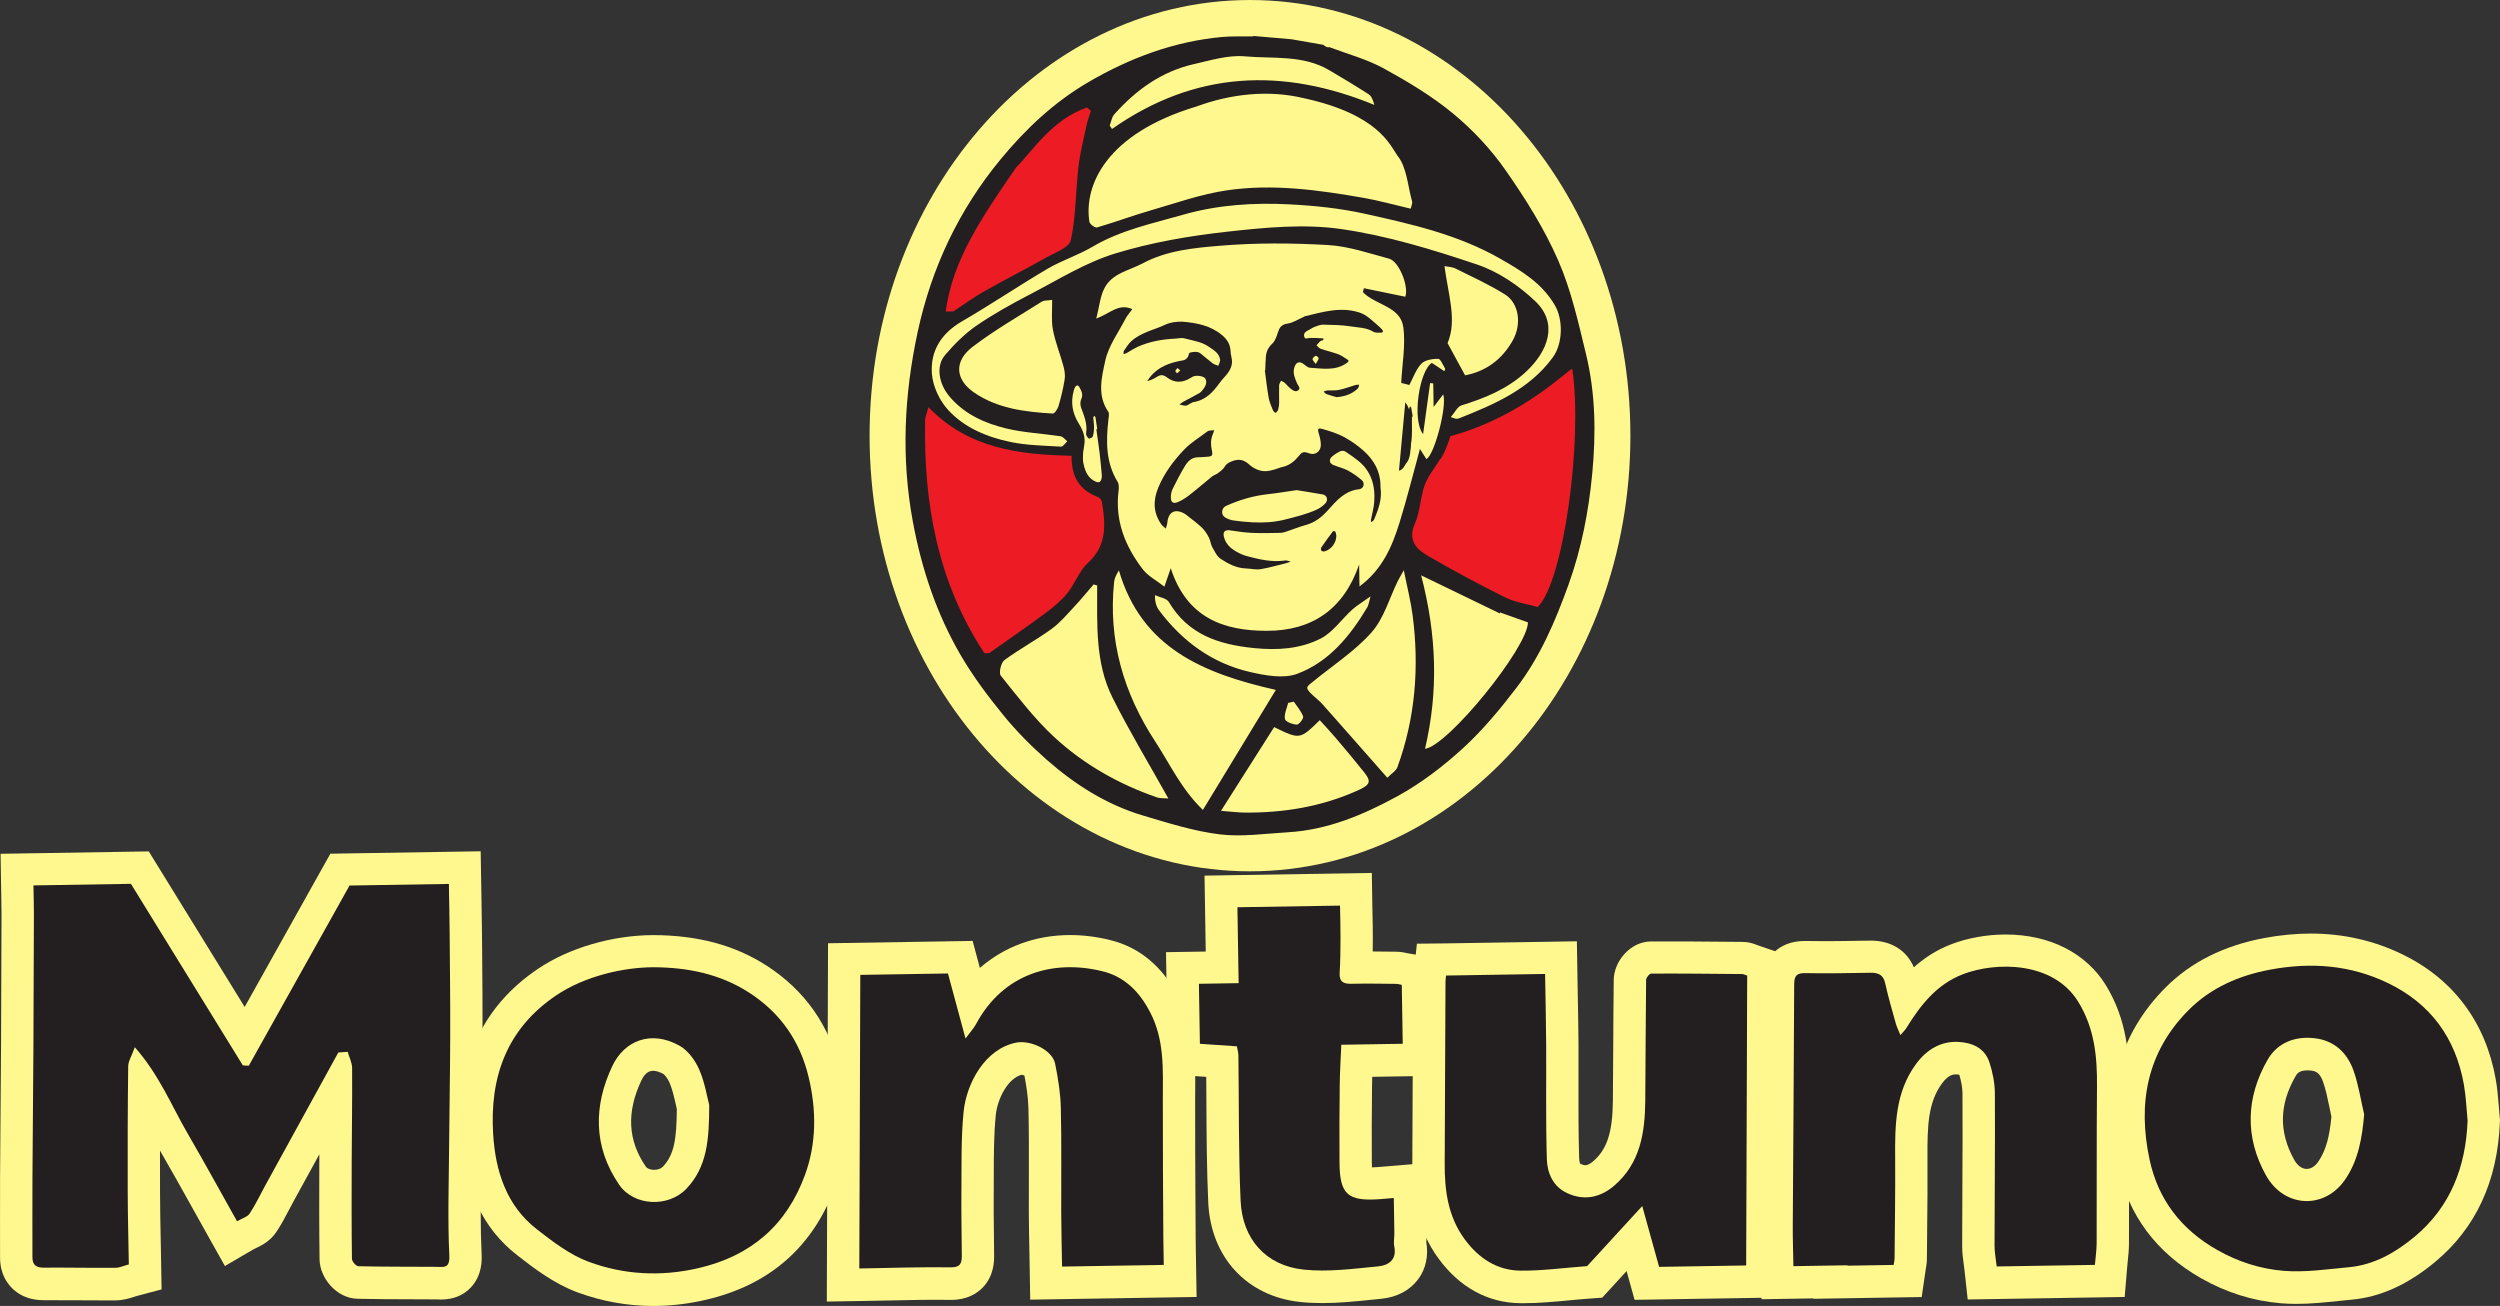
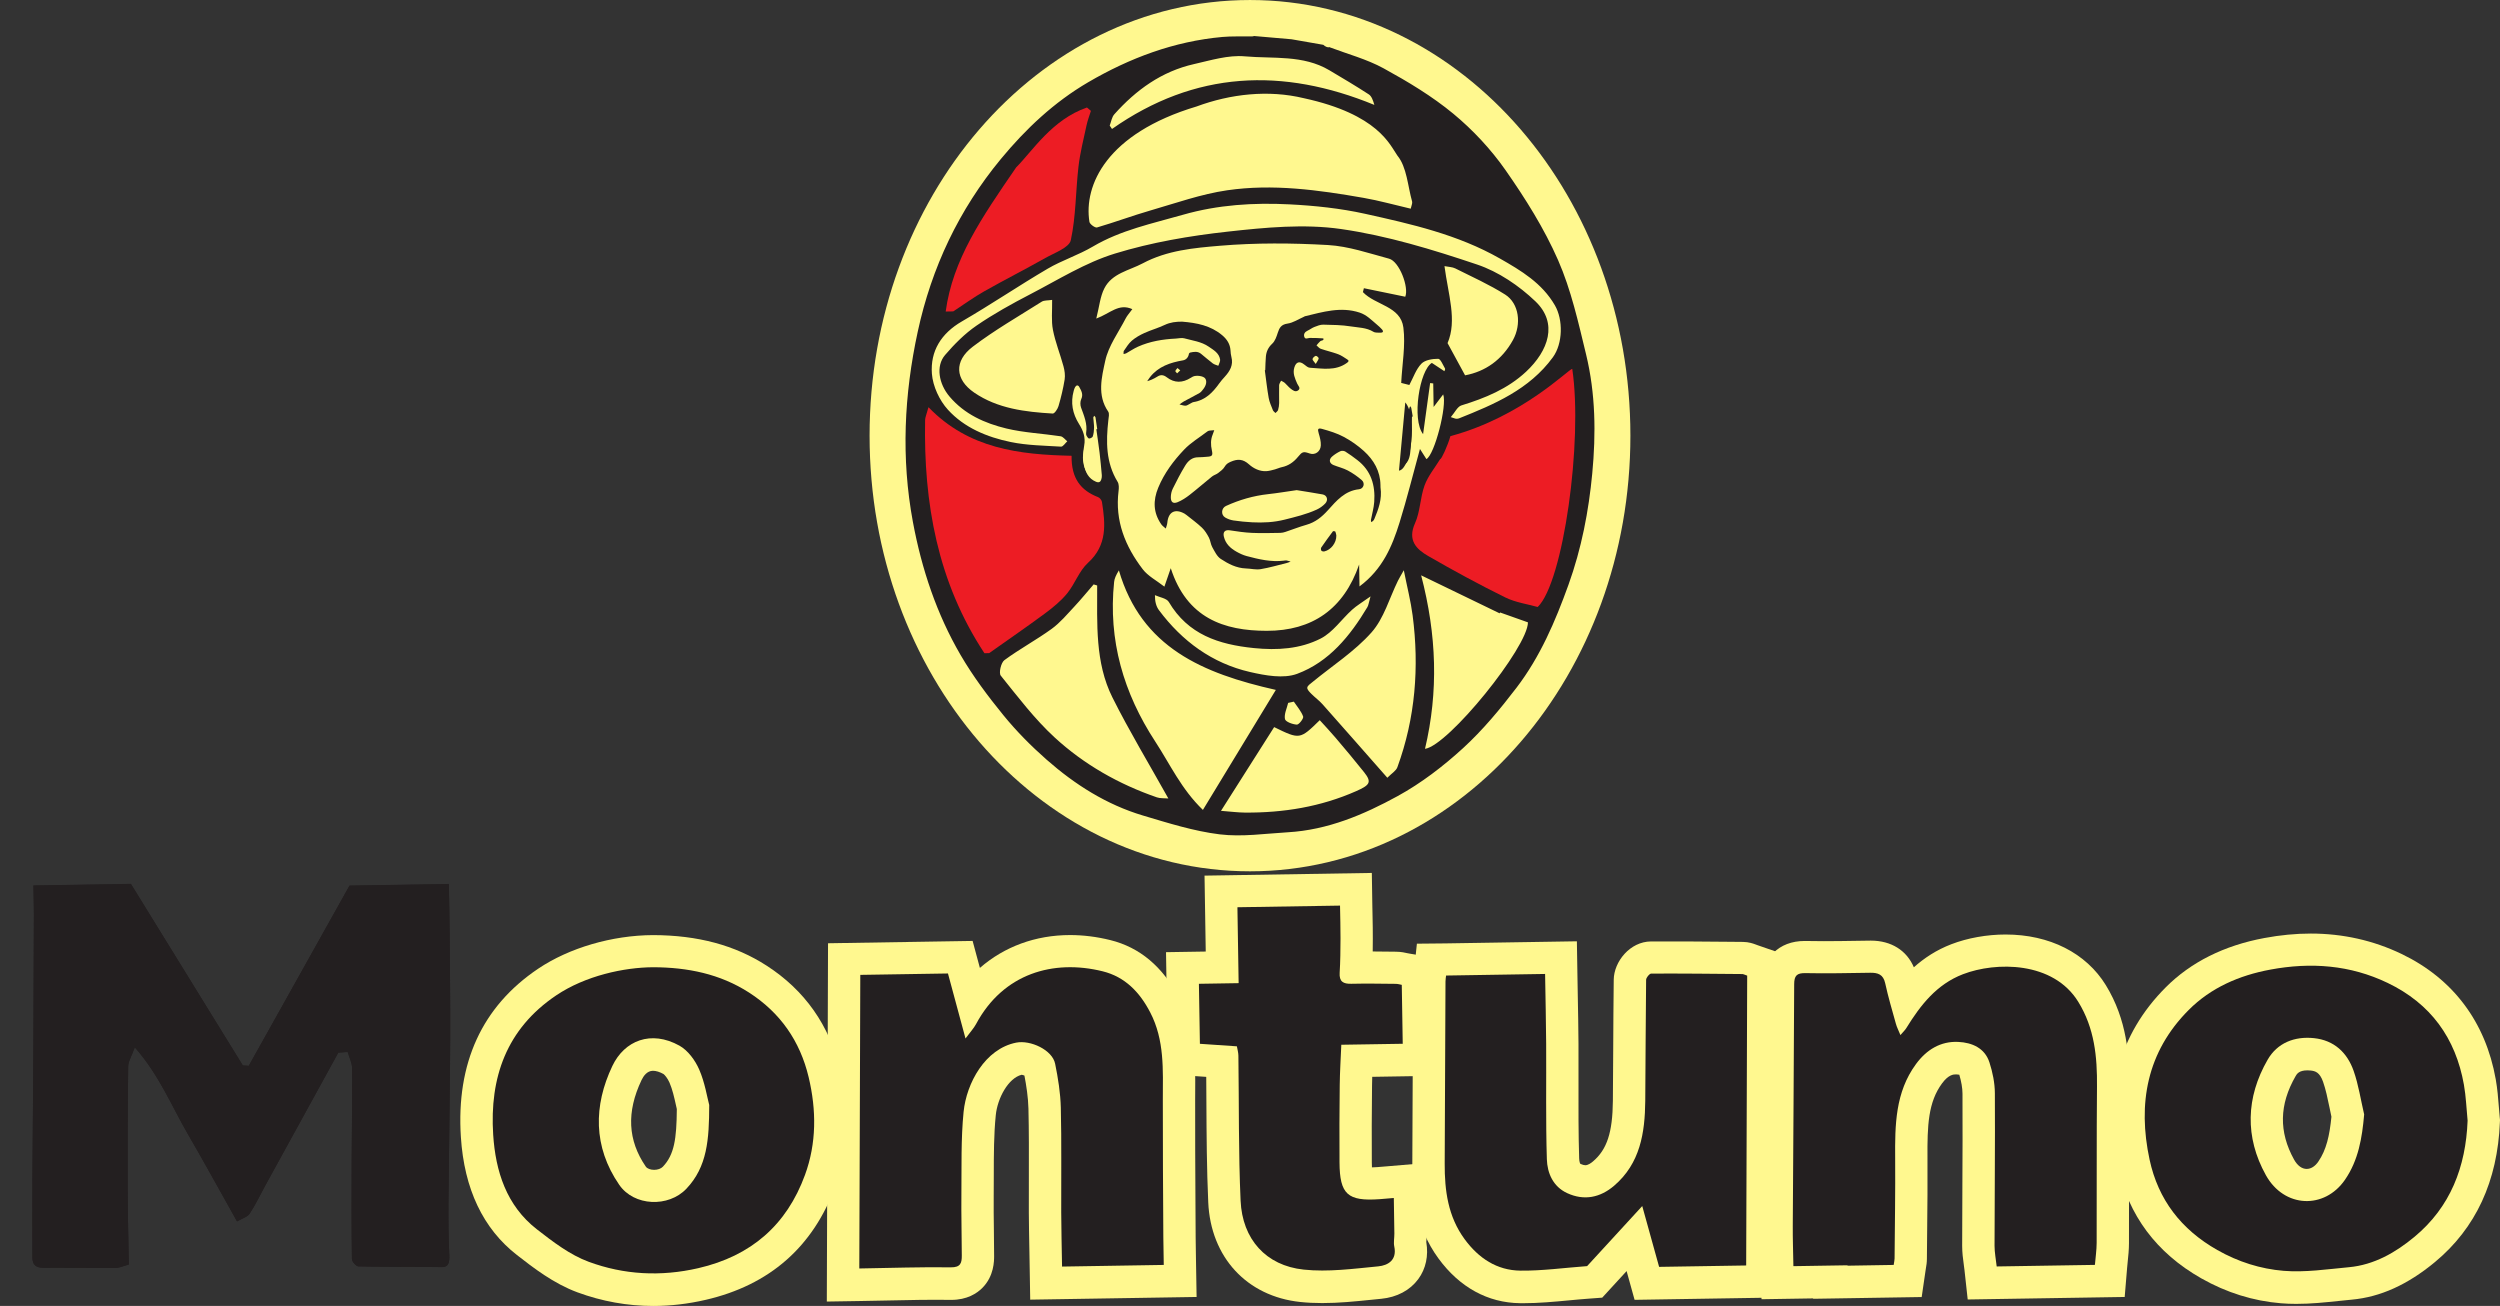
<svg xmlns="http://www.w3.org/2000/svg" width="695.56pt" height="363.35pt" viewBox="0 0 695.56 363.35" version="1.1">
  <rect x="0" y="0" width="695.56" height="363.35" fill="#333333" stroke="none" />
  <defs>
    <clipPath id="clip1">
      <path d="M 0 0 L 695.559 0 L 695.559 363.352 L 0 363.352 Z M 0 0 " />
    </clipPath>
    <clipPath id="clip2">
      <path d="M 587 259 L 695.559 259 L 695.559 363 L 587 363 Z M 587 259 " />
    </clipPath>
    <clipPath id="clip3">
      <path d="M 128 260 L 236 260 L 236 363.352 L 128 363.352 Z M 128 260 " />
    </clipPath>
  </defs>
  <g id="surface1">
    <path style=" stroke:none;fill-rule:nonzero;fill:rgb(92.899%,10.999%,14.099%);fill-opacity:1;" d="M 388.574 29.266 C 398.582 28.289 426.793 61.633 427.379 72.578 C 426.137 72.469 416.371 67.742 412.523 65.84 C 411.266 65.215 409.879 64.84 408.566 64.316 C 405.93 63.266 403.117 62.496 400.75 61.012 C 399.426 60.184 398.488 58.262 398.008 56.645 C 395.926 49.645 394.195 42.535 392.07 35.551 C 391.426 33.441 389.902 31.598 388.574 29.266 " />
    <path style=" stroke:none;fill-rule:nonzero;fill:rgb(100%,96.899%,56.099%);fill-opacity:1;" d="M 443.617 121.211 C 443.617 182.633 400.711 232.422 347.777 232.422 C 294.848 232.422 251.938 182.633 251.938 121.211 C 251.938 59.797 294.848 10.004 347.777 10.004 C 400.711 10.004 443.617 59.797 443.617 121.211 " />
    <g clip-path="url(#clip1)" clip-rule="nonzero">
      <path style="fill:none;stroke-width:200;stroke-linecap:butt;stroke-linejoin:miter;stroke:rgb(100%,96.899%,56.099%);stroke-opacity:1;stroke-miterlimit:10;" d="M 4436.172 2421.391 C 4436.172 1807.172 4007.109 1309.281 3477.773 1309.281 C 2948.477 1309.281 2519.375 1807.172 2519.375 2421.391 C 2519.375 3035.531 2948.477 3533.461 3477.773 3533.461 C 4007.109 3533.461 4436.172 3035.531 4436.172 2421.391 Z M 4436.172 2421.391 " transform="matrix(0.1,0,0,-0.1,0,363.35)" />
    </g>
    <path style=" stroke:none;fill-rule:nonzero;fill:rgb(13.699%,12.199%,12.5%);fill-opacity:1;" d="M 359.973 195.211 C 359.445 195.328 358.922 195.445 358.395 195.562 C 358.039 197.074 357.23 198.676 357.508 200.062 C 357.656 200.812 359.633 201.547 360.816 201.605 C 361.402 201.637 362.754 199.875 362.57 199.355 C 362.027 197.859 360.879 196.578 359.973 195.211 M 305.617 133.508 C 305.195 129.973 304.793 126.645 304.379 123.184 C 303.258 123.664 302.574 123.961 301.906 124.246 C 300.301 128.078 301.996 133.23 305.617 133.508 M 381.316 165.93 C 379 167.59 377.473 168.48 376.191 169.641 C 373.246 172.305 370.84 175.922 367.449 177.656 C 361.746 180.57 355.367 180.973 348.844 180.309 C 339.059 179.312 330.547 176.555 325.191 167.48 C 324.582 166.449 322.648 166.195 321.328 165.586 C 321.316 167.418 321.691 168.75 322.465 169.785 C 328.918 178.414 337.238 184.531 347.777 186.965 C 352.027 187.941 357.105 188.887 360.914 187.469 C 369.762 184.172 375.648 176.93 380.434 168.922 C 380.758 168.379 380.812 167.676 381.316 165.93 M 407.621 104.426 C 413.227 103.371 417.883 100.172 420.953 94.586 C 423.344 90.238 422.703 84.441 418.762 81.949 C 414.367 79.172 409.57 77.023 404.902 74.684 C 404.074 74.27 403.035 74.273 401.887 74.043 C 402.91 81.855 405.453 89.16 402.746 95.461 C 404.555 98.781 405.973 101.395 407.621 104.426 M 308.746 34.941 C 308.961 35.258 309.176 35.57 309.387 35.883 C 332.469 19.676 356.844 18.703 382.379 29.191 C 381.996 27.879 381.613 26.762 380.828 26.254 C 377.227 23.918 373.531 21.719 369.832 19.531 C 362.531 15.211 354.215 16.383 346.344 15.676 C 341.73 15.262 336.871 16.777 332.219 17.828 C 323.219 19.855 316.07 25.023 310.027 31.801 C 309.32 32.598 309.16 33.883 308.746 34.941 M 292.727 83.438 C 291.477 83.633 290.492 83.52 289.844 83.93 C 283.383 88.02 276.715 91.844 270.648 96.457 C 265.391 100.453 265.688 105.57 271.066 109.246 C 277.574 113.695 285.238 114.602 292.898 115.059 C 293.406 115.09 294.266 113.793 294.504 112.977 C 295.211 110.559 295.809 108.09 296.207 105.602 C 296.395 104.41 296.207 103.082 295.883 101.898 C 294.961 98.504 293.613 95.203 292.949 91.766 C 292.457 89.227 292.777 86.531 292.727 83.438 M 339.711 225.594 C 342.363 225.797 344.348 226.066 346.332 226.082 C 357.062 226.16 367.441 224.488 377.344 220.105 C 381.133 218.43 381.719 217.621 379.559 214.891 C 376.977 211.633 374.293 208.453 371.605 205.281 C 370.18 203.594 368.652 201.992 367.188 200.371 C 361.66 205.781 361.629 205.785 354.5 202.297 C 349.719 209.828 344.93 217.371 339.711 225.594 M 396.469 208.344 C 402.977 207.461 425.117 180.047 425.109 173.152 C 422.59 172.262 419.965 171.328 417.34 170.398 C 417.309 170.48 417.277 170.562 417.246 170.648 C 410.258 167.266 403.273 163.883 395.395 160.07 C 399.734 176.691 400.242 192.395 396.469 208.344 M 390.574 158.656 C 389.676 160.262 389.273 160.906 388.941 161.582 C 386.555 166.43 385.047 172.055 381.59 175.949 C 376.891 181.242 370.699 185.211 365.16 189.766 C 364.598 190.227 363.777 190.758 363.715 191.324 C 363.652 191.859 364.367 192.559 364.867 193.062 C 365.867 194.066 367.043 194.906 367.98 195.965 C 373.859 202.578 379.688 209.234 385.988 216.391 C 387.184 215.176 388.422 214.473 388.789 213.453 C 393.793 199.738 394.902 185.594 393.023 171.191 C 392.516 167.301 391.531 163.473 390.574 158.656 M 305.258 162.895 C 304.93 162.793 304.602 162.691 304.277 162.594 C 302.5 164.648 300.785 166.758 298.934 168.738 C 296.902 170.902 294.965 173.254 292.586 174.977 C 288.336 178.051 283.672 180.559 279.449 183.668 C 278.5 184.367 277.84 187.234 278.441 187.98 C 283.211 193.906 287.859 200.055 293.426 205.176 C 301.621 212.715 311.285 218.191 321.883 221.848 C 322.805 222.164 323.875 222.051 325.066 222.152 C 319.68 212.496 314.207 203.457 309.5 194.039 C 304.637 184.316 305.285 173.496 305.258 162.895 M 403.648 116.055 C 404.777 116.414 404.934 116.504 405.086 116.504 C 405.359 116.504 405.656 116.512 405.902 116.414 C 415.746 112.484 425.492 108.387 432.047 99.402 C 434.844 95.566 434.926 88.953 432.613 84.957 C 429.02 78.754 423.246 75.312 417.27 71.906 C 405.582 65.25 392.664 62.336 379.777 59.48 C 372.918 57.961 365.82 57.219 358.789 56.859 C 348.812 56.352 338.859 56.961 329.137 59.75 C 320.586 62.199 311.852 63.996 304.031 68.613 C 300.031 70.98 295.484 72.414 291.477 74.766 C 283.426 79.496 275.68 84.754 267.598 89.438 C 261.84 92.773 258.805 97.711 259.277 103.996 C 259.543 107.461 261.367 111.395 263.73 113.988 C 268.285 119.004 274.621 121.621 281.195 122.98 C 285.762 123.926 290.523 123.977 295.207 124.266 C 295.754 124.297 296.363 123.301 296.945 122.781 C 296.332 122.297 295.766 121.484 295.09 121.383 C 290.059 120.613 284.902 120.402 279.984 119.215 C 273.988 117.762 268.363 115.273 264.176 110.324 C 261.203 106.816 260.305 101.852 262.941 98.773 C 265.523 95.758 268.414 92.848 271.668 90.609 C 276.434 87.336 281.539 84.516 286.68 81.848 C 294.41 77.836 301.973 73.074 310.191 70.551 C 320.355 67.426 331.047 65.605 341.645 64.438 C 352.059 63.285 362.84 62.246 373.09 63.719 C 385.934 65.562 398.598 69.441 410.953 73.594 C 416.883 75.586 422.633 79.484 427.195 83.848 C 433.539 89.918 430.824 97.594 424.578 103.426 C 419.477 108.188 413.195 110.77 406.598 112.793 C 405.496 113.129 404.789 114.738 403.648 116.055 M 354.969 191.949 C 334.664 187.359 317.594 180.207 311.301 158.695 C 310.508 160 310.07 160.941 309.973 161.91 C 308.293 178.129 312.59 192.816 321.426 206.328 C 325.523 212.598 328.672 219.562 334.676 225.336 C 341.664 213.84 348.211 203.066 354.969 191.949 M 392.496 58.062 C 392.68 57.191 393.02 56.562 392.883 56.066 C 391.652 51.727 391.434 46.508 388.789 43.289 C 386.723 40.363 383.492 31.824 362.742 27.316 C 352.871 24.941 342.352 26.129 332.902 29.629 C 307.785 37.156 301.496 51.594 303.102 61.719 C 303.207 62.371 304.68 63.441 305.215 63.285 C 310.199 61.828 315.074 60.004 320.062 58.562 C 327.133 56.516 334.172 54.004 341.406 52.945 C 354.121 51.086 366.824 52.855 379.406 55.055 C 383.711 55.809 387.938 57 392.496 58.062 M 315.039 86.012 C 314.215 87.145 313.602 87.793 313.211 88.555 C 311.199 92.473 308.391 96.238 307.5 100.406 C 306.535 104.914 305.184 109.961 308.324 114.504 C 308.711 115.059 308.461 116.117 308.367 116.93 C 307.703 122.871 307.664 128.691 310.949 134.059 C 311.359 134.723 311.316 135.777 311.211 136.617 C 310.176 144.898 313.066 152.023 317.949 158.395 C 319.406 160.293 321.766 161.5 323.961 163.219 C 324.613 161.328 324.984 160.262 325.734 158.086 C 330.215 171.98 340.512 175.5 352.445 175.508 C 365.074 175.52 373.852 169.488 378.145 157.059 C 378.172 158.906 378.203 160.754 378.242 163.156 C 384.688 158.359 387.336 151.988 389.395 145.371 C 391.438 138.797 393.09 132.105 395.066 124.91 C 395.836 126.117 396.348 126.934 396.859 127.73 C 399.117 126.566 402.688 112.801 401.527 109.73 C 400.766 110.73 400.039 111.684 398.867 113.23 C 398.824 110.551 398.793 108.613 398.762 106.68 C 398.473 106.645 398.184 106.609 397.895 106.574 C 397.242 111.312 396.59 116.051 395.938 120.789 C 392.75 116.727 394.945 103.02 398.375 100.969 C 399.43 101.664 400.617 102.449 401.863 103.273 C 401.91 103.105 402.152 102.719 402.047 102.543 C 401.461 101.559 400.789 99.832 400.145 99.828 C 398.547 99.82 396.465 100.152 395.461 101.195 C 393.969 102.738 393.234 105.023 392.113 107.113 C 391.32 106.914 390.543 106.715 389.848 106.535 C 390.113 101.312 391.082 96.129 390.457 91.148 C 389.703 85.152 382.676 84.941 379.195 81.277 C 379.285 80.914 379.375 80.551 379.465 80.188 C 383.297 80.977 387.125 81.762 390.98 82.559 C 392.043 79.879 389.32 72.734 386.477 71.973 C 380.867 70.465 375.215 68.508 369.496 68.176 C 359.508 67.605 349.406 67.535 339.449 68.371 C 332.188 68.98 324.723 69.645 317.945 73.262 C 314.137 75.289 309.418 76 307.262 80.219 C 306.078 82.527 305.852 85.328 305.012 88.633 C 308.98 87.148 311.227 84.309 315.039 86.012 M 348.727 10.117 C 348.527 10.516 348.801 9.973 348.781 10.008 C 352.516 10.336 355.684 10.609 359.336 10.926 C 361.996 11.391 365.109 11.934 368.184 12.469 C 368.656 12.984 369.664 13.344 369.766 13.086 C 374.848 15.02 380.223 16.426 384.949 19.012 C 391.695 22.711 398.41 26.738 404.32 31.621 C 409.785 36.141 414.805 41.52 418.867 47.328 C 424.395 55.234 429.629 63.559 433.488 72.359 C 437.129 80.656 439.133 89.73 441.285 98.602 C 443.926 109.48 444.055 120.637 443.004 131.723 C 442.004 142.27 440.016 152.617 436.387 162.699 C 432.715 172.891 428.496 182.742 421.93 191.34 C 417.395 197.273 412.559 203.113 407.074 208.137 C 401.547 213.195 395.426 217.891 388.879 221.48 C 379.426 226.664 369.402 230.91 358.352 231.555 C 352.016 231.922 345.566 232.898 339.348 232.137 C 332.129 231.246 325.031 228.992 318.012 226.902 C 307.879 223.883 299.078 218.293 291.203 211.367 C 286.895 207.578 282.801 203.445 279.18 199 C 274.863 193.703 270.715 188.168 267.281 182.277 C 260.594 170.801 256.438 158.352 253.992 145.23 C 250.68 127.422 251.547 109.789 255.344 92.25 C 259.191 74.449 266.801 58.355 278.445 44.262 C 285.41 35.832 293.293 28.414 302.789 22.867 C 314.352 16.117 326.656 11.504 340.082 10.285 C 342.652 10.051 345.262 10.172 348.727 10.117 " />
    <path style=" stroke:none;fill-rule:nonzero;fill:rgb(13.699%,12.199%,12.5%);fill-opacity:1;" d="M 389.227 130.945 C 389.824 124.508 390.402 118.234 390.98 111.961 C 394.469 115.996 392.57 130.551 389.227 130.945 " />
    <path style=" stroke:none;fill-rule:nonzero;fill:rgb(13.699%,12.199%,12.5%);fill-opacity:1;" d="M 360.77 136.367 C 358.074 136.75 355.484 137.191 352.875 137.477 C 348.758 137.926 344.844 139.055 341.09 140.773 C 339.793 141.367 339.637 143.238 340.859 143.969 C 341.551 144.383 342.371 144.68 343.168 144.801 C 344.902 145.055 346.656 145.234 348.406 145.32 C 351.434 145.473 354.445 145.328 357.41 144.578 C 360.438 143.812 363.484 143.094 366.336 141.785 C 367.211 141.387 368.051 140.777 368.715 140.082 C 369.637 139.105 369.215 137.785 367.977 137.559 C 365.578 137.121 363.164 136.758 360.77 136.367 M 384.09 135.586 C 384.574 138.98 383.484 141.699 382.371 144.406 C 382.289 144.605 382.152 144.797 382 144.945 C 381.863 145.082 381.668 145.164 381.5 145.266 C 381.473 145.059 381.395 144.844 381.43 144.645 C 381.734 142.977 382.227 141.328 382.344 139.648 C 382.676 135.023 381.484 130.941 377.625 127.988 C 376.543 127.16 375.445 126.344 374.289 125.629 C 373.938 125.41 373.289 125.355 372.922 125.535 C 372.086 125.934 371.273 126.445 370.582 127.059 C 369.648 127.887 369.863 128.922 371.012 129.387 C 372.328 129.926 373.75 130.242 374.988 130.902 C 376.379 131.645 377.707 132.566 378.891 133.602 C 379.855 134.449 379.402 135.988 378.121 136.121 C 374.172 136.535 371.844 139.305 369.48 141.934 C 367.773 143.836 365.938 145.324 363.441 146.023 C 361.492 146.574 359.605 147.332 357.68 147.969 C 357.215 148.125 356.715 148.254 356.23 148.258 C 353.605 148.293 350.977 148.383 348.359 148.262 C 346.285 148.172 344.219 147.859 342.16 147.547 C 340.84 147.348 340.203 147.984 340.504 149.281 C 340.961 151.277 342.316 152.52 343.977 153.469 C 344.879 153.984 345.855 154.441 346.852 154.711 C 350.254 155.613 353.68 156.434 357.254 155.98 C 357.473 155.953 357.699 155.887 357.91 155.926 C 358.305 156 358.691 156.137 359.082 156.246 C 358.734 156.375 358.395 156.543 358.039 156.629 C 355.605 157.23 353.195 157.949 350.73 158.355 C 349.418 158.57 348.012 158.199 346.645 158.156 C 344.004 158.07 341.73 156.875 339.641 155.5 C 338.582 154.805 337.938 153.398 337.273 152.215 C 336.824 151.414 336.781 150.391 336.352 149.578 C 335.828 148.586 335.215 147.57 334.41 146.809 C 333.062 145.527 331.535 144.434 330.082 143.266 C 329.91 143.129 329.73 142.996 329.539 142.891 C 326.895 141.43 325.047 142.43 324.777 145.445 C 324.727 145.988 324.496 146.52 324.348 147.055 C 323.918 146.656 323.398 146.324 323.074 145.852 C 320.855 142.629 320.766 139.273 322.254 135.676 C 323.93 131.625 326.512 128.195 329.461 125.09 C 331.285 123.164 333.664 121.762 335.797 120.129 C 335.969 119.996 336.176 119.859 336.379 119.824 C 336.859 119.75 337.348 119.734 337.836 119.695 C 337.691 120.094 337.566 120.5 337.402 120.891 C 336.805 122.32 336.836 123.77 337.164 125.266 C 337.496 126.758 337.266 127.004 335.734 127.09 C 334.965 127.137 334.195 127.238 333.43 127.223 C 331.656 127.191 330.527 128.258 329.723 129.59 C 328.469 131.648 327.359 133.801 326.293 135.965 C 325.941 136.676 325.754 137.539 325.75 138.34 C 325.742 139.719 326.387 140.227 327.645 139.715 C 328.84 139.227 329.965 138.484 330.988 137.688 C 333.109 136.039 335.125 134.262 337.215 132.578 C 337.715 132.176 338.402 132.008 338.914 131.613 C 339.582 131.094 340.324 130.559 340.73 129.855 C 341.156 129.113 341.676 128.797 342.426 128.469 C 344.332 127.645 345.82 127.668 347.531 129.219 C 348.75 130.324 350.484 131.199 352.352 131.086 C 353.152 131.035 353.949 130.797 354.73 130.59 C 355.367 130.426 355.969 130.113 356.605 129.984 C 358.473 129.598 359.926 128.578 361.102 127.145 C 362.34 125.645 362.594 125.547 364.414 126.18 C 365.879 126.684 367.422 125.652 367.484 123.898 C 367.527 122.789 367.219 121.637 366.895 120.555 C 366.543 119.395 366.668 119.008 367.852 119.336 C 369.902 119.906 371.988 120.547 373.852 121.543 C 375.855 122.609 377.773 123.953 379.457 125.477 C 382.219 127.977 384.027 131.074 384.078 134.961 C 384.082 135.289 384.09 135.617 384.09 135.586 " />
    <path style=" stroke:none;fill-rule:nonzero;fill:rgb(13.699%,12.199%,12.5%);fill-opacity:1;" d="M 366.07 101.258 C 366.488 100.504 366.848 100.105 366.891 99.68 C 366.91 99.469 366.27 98.941 366.078 99.008 C 365.703 99.133 365.242 99.539 365.18 99.895 C 365.129 100.188 365.598 100.57 366.07 101.258 M 352.023 103 C 352.078 101.734 352.078 100.461 352.199 99.203 C 352.328 97.805 352.852 96.648 353.969 95.617 C 354.75 94.895 355.156 93.676 355.5 92.605 C 355.949 91.188 356.473 90.281 358.219 90.031 C 359.781 89.809 361.238 88.812 362.742 88.156 C 362.844 88.109 362.926 88.023 363.031 87.996 C 368.047 86.801 373.02 85.25 378.266 86.965 C 380.258 87.617 381.586 89.062 383.098 90.32 C 383.602 90.742 384.098 91.191 384.531 91.684 C 384.93 92.129 384.844 92.551 384.18 92.551 C 383.473 92.547 382.633 92.629 382.086 92.293 C 380.148 91.117 377.945 91.156 375.863 90.82 C 373.336 90.41 370.73 90.383 368.16 90.328 C 367.336 90.309 366.48 90.672 365.688 90.973 C 365.031 91.227 364.461 91.691 363.816 91.988 C 363.047 92.34 362.648 92.941 362.879 93.695 C 363.133 94.535 363.84 94.039 364.41 94.023 C 365.605 93.984 366.805 94.082 367.996 94.137 C 368.094 94.141 368.191 94.227 368.285 94.277 C 368.219 94.402 368.18 94.586 368.074 94.645 C 367.836 94.773 367.508 94.777 367.316 94.945 C 366.938 95.285 366.621 95.699 366.281 96.086 C 366.672 96.414 367.012 96.891 367.465 97.043 C 369.059 97.598 370.723 97.965 372.305 98.551 C 373.211 98.887 374.02 99.484 374.848 100.004 C 375.398 100.348 375.238 100.609 374.746 100.965 C 371.551 103.273 367.949 102.516 364.438 102.316 C 363.91 102.285 363.363 101.812 362.902 101.441 C 361.578 100.371 360.598 100.645 360.105 102.273 C 359.621 103.891 360.297 105.309 360.906 106.723 C 361.172 107.34 361.984 107.98 361.203 108.594 C 360.41 109.219 359.629 108.559 358.992 108.051 C 358.438 107.609 358.008 107.02 357.473 106.547 C 357.176 106.281 356.781 106.125 356.43 105.918 C 356.238 106.34 355.895 106.758 355.883 107.188 C 355.832 108.84 355.914 110.492 355.891 112.145 C 355.879 112.793 355.777 113.457 355.59 114.078 C 355.488 114.398 355.117 114.637 354.867 114.91 C 354.621 114.652 354.273 114.434 354.152 114.125 C 353.711 113 353.184 111.871 352.977 110.695 C 352.527 108.152 352.254 105.578 351.906 103.016 C 351.945 103.012 351.984 103.004 352.023 103 " />
    <path style=" stroke:none;fill-rule:nonzero;fill:rgb(13.699%,12.199%,12.5%);fill-opacity:1;" d="M 328.375 103.047 C 328.039 102.762 327.82 102.582 327.605 102.398 C 327.398 102.672 327.09 102.922 327.02 103.23 C 326.98 103.398 327.336 103.656 327.512 103.875 C 327.766 103.637 328.016 103.395 328.375 103.047 M 328.895 89.492 C 332.926 89.824 336.828 90.555 340.062 93.285 C 341.379 94.398 342.246 95.738 342.359 97.508 C 342.395 98.109 342.441 98.723 342.602 99.305 C 343.199 101.551 342.199 103.238 340.773 104.809 C 340.223 105.41 339.68 106.031 339.207 106.695 C 337.402 109.215 335.344 111.355 332.078 111.867 C 331.719 111.926 331.391 112.188 331.047 112.352 C 330.648 112.539 330.254 112.867 329.852 112.875 C 329.289 112.887 328.727 112.656 328.16 112.531 C 328.574 112.242 328.965 111.91 329.406 111.668 C 330.84 110.883 332.312 110.156 333.734 109.34 C 334.145 109.105 334.461 108.672 334.766 108.285 C 335.652 107.176 335.844 105.992 335.293 105.27 C 334.789 104.605 332.871 104.324 331.887 104.777 C 331.688 104.867 331.504 104.992 331.316 105.109 C 329.039 106.551 326.785 106.645 324.59 104.945 C 323.754 104.301 322.938 104.18 322.02 104.773 C 321.516 105.102 320.965 105.371 320.418 105.621 C 320.023 105.805 319.594 105.914 319.18 106.055 C 319.441 105.676 319.684 105.277 319.969 104.918 C 322.309 101.949 325.609 100.867 329.145 100.258 C 330.02 100.105 330.652 99.387 330.789 98.418 C 330.805 98.293 330.996 98.125 331.133 98.094 C 332.168 97.863 333.219 97.684 334.137 98.422 C 335.242 99.309 336.301 100.262 337.43 101.109 C 337.863 101.434 338.449 101.555 338.965 101.766 C 339.145 101.184 339.551 100.562 339.465 100.023 C 339.172 98.207 337.637 97.375 336.277 96.441 C 334.23 95.031 331.773 94.766 329.461 94.121 C 328.758 93.93 327.938 94.164 327.172 94.199 C 323.527 94.379 319.961 94.957 316.609 96.457 C 315.469 96.965 314.43 97.695 313.332 98.301 C 313.117 98.422 312.848 98.438 312.605 98.504 C 312.629 98.195 312.547 97.812 312.695 97.598 C 313.387 96.621 314.02 95.535 314.914 94.777 C 315.945 93.898 317.18 93.203 318.422 92.641 C 320.262 91.809 322.234 91.262 324.059 90.398 C 325.621 89.656 327.211 89.488 328.895 89.492 " />
    <path style=" stroke:none;fill-rule:nonzero;fill:rgb(13.699%,12.199%,12.5%);fill-opacity:1;" d="M 392.848 115.914 C 392.727 118.969 392.707 122.035 392.441 125.078 C 392.32 126.504 392.16 128.055 390.984 129.16 C 390.816 129.316 390.551 129.367 390.332 129.469 C 390.34 129.262 390.301 129.035 390.367 128.844 C 391.352 125.938 391.055 122.988 390.656 120.047 C 390.488 118.812 390.605 117.719 391.219 116.574 C 391.719 115.637 391.844 114.5 392.145 113.453 C 392.191 113.305 392.273 113.16 392.336 113.02 C 392.445 113.172 392.617 113.312 392.648 113.48 C 392.809 114.285 392.93 115.098 393.062 115.906 C 392.992 115.906 392.918 115.91 392.848 115.914 " />
-     <path style=" stroke:none;fill-rule:nonzero;fill:rgb(13.699%,12.199%,12.5%);fill-opacity:1;" d="M 371.867 110.496 C 371.145 110.285 370.094 110.012 369.074 109.652 C 368.758 109.543 368.527 109.188 368.262 108.949 C 368.598 108.84 368.93 108.652 369.273 108.633 C 370.363 108.562 371.492 108.711 372.547 108.484 C 374.09 108.16 375.578 107.574 377.098 107.129 C 377.438 107.031 377.812 107.062 378.176 107.035 C 378.035 107.406 377.996 107.887 377.738 108.129 C 376.203 109.57 374.355 110.301 371.867 110.496 " />
    <path style=" stroke:none;fill-rule:nonzero;fill:rgb(13.699%,12.199%,12.5%);fill-opacity:1;" d="M 371.801 148.992 C 371.848 151 370.328 152.973 368.496 153.41 C 368.23 153.473 367.789 153.395 367.645 153.211 C 367.488 153.02 367.465 152.531 367.605 152.328 C 368.652 150.801 369.738 149.305 370.852 147.824 C 370.926 147.727 371.484 147.801 371.535 147.918 C 371.707 148.309 371.75 148.758 371.801 148.992 " />
    <path style=" stroke:none;fill-rule:nonzero;fill:rgb(100%,96.899%,56.898%);fill-opacity:1;" d="M 305.027 119.426 C 305.109 119.414 305.191 119.406 305.277 119.395 C 305.121 118.312 304.977 117.227 304.797 116.148 C 304.77 115.977 304.562 115.836 304.441 115.68 C 304.348 115.859 304.172 116.047 304.184 116.223 C 304.234 117.156 304.402 118.086 304.395 119.016 C 304.387 119.816 304.281 120.645 304.043 121.41 C 303.953 121.703 303.383 121.996 303.023 122.008 C 302.789 122.016 302.484 121.547 302.309 121.234 C 302.184 121.012 302.145 120.688 302.188 120.43 C 302.586 117.906 301.602 115.688 300.781 113.406 C 300.527 112.703 300.516 111.711 300.824 111.055 C 301.449 109.711 300.848 108.703 300.273 107.656 C 299.945 107.062 299.461 107.133 299.125 107.691 C 298.934 108.02 298.824 108.398 298.723 108.77 C 297.824 112.039 298.402 115.066 300.188 117.926 C 301.34 119.77 302.086 121.66 301.641 123.996 C 301.305 125.742 301.336 127.645 301.637 129.406 C 301.969 131.355 302.84 133.172 304.926 134.031 C 305.766 134.379 306.191 134.098 306.422 133.34 C 306.531 132.98 306.582 132.574 306.551 132.199 C 306.363 130.117 306.18 128.035 305.93 125.961 C 305.668 123.781 305.332 121.605 305.027 119.426 " />
    <path style=" stroke:none;fill-rule:nonzero;fill:rgb(92.899%,10.999%,14.099%);fill-opacity:1;" d="M 273.887 181.738 C 274.566 181.727 275.16 181.715 275.211 181.715 C 280.676 177.844 285.816 174.324 290.816 170.617 C 293.023 168.977 295.219 167.18 296.938 165.062 C 299.086 162.414 300.246 158.828 302.699 156.598 C 308.117 151.68 307.551 145.789 306.59 139.645 C 306.512 139.145 305.98 138.496 305.508 138.312 C 300.723 136.457 298.039 133.133 298.141 126.809 C 283.723 126.488 269.523 124.91 258.328 113.293 C 257.773 115.344 257.402 116.102 257.387 116.867 C 256.953 139.93 260.828 161.91 273.887 181.738 " />
    <path style=" stroke:none;fill-rule:nonzero;fill:rgb(92.899%,10.999%,14.099%);fill-opacity:1;" d="M 427.824 168.879 C 434.945 162.07 440.441 122.645 437.441 102.645 C 436.629 102.438 423.766 115.898 403.539 121.344 C 402.77 124.059 400.992 127.898 400.699 127.723 C 399.219 130.148 397.316 132.422 396.355 135.035 C 395.117 138.426 395.156 142.324 393.691 145.578 C 391.57 150.289 394.012 152.77 397.352 154.695 C 404.371 158.742 411.504 162.621 418.77 166.203 C 421.672 167.633 425.047 168.09 427.824 168.879 " />
    <path style=" stroke:none;fill-rule:nonzero;fill:rgb(92.899%,10.999%,14.099%);fill-opacity:1;" d="M 282.727 46.566 C 272.977 60.766 265.082 72.246 263.113 86.676 C 264.234 86.656 264.973 86.645 265.215 86.641 C 268.312 84.617 270.969 82.672 273.816 81.062 C 279.434 77.883 285.199 74.965 290.824 71.789 C 293.398 70.336 297.484 68.895 297.93 66.812 C 299.363 60.152 299.27 53.18 300.059 46.363 C 300.504 42.496 301.484 38.688 302.301 34.867 C 302.594 33.504 303.105 32.188 303.516 30.848 C 303.152 30.535 302.785 30.223 302.426 29.906 C 292.688 33.266 287.266 42.031 282.727 46.566 " />
    <path style=" stroke:none;fill-rule:nonzero;fill:rgb(13.699%,12.199%,12.5%);fill-opacity:1;" d="M 96.727 292.707 C 95.613 292.781 95.02 292.824 94.121 292.887 C 87.383 305.145 80.605 317.469 73.836 329.801 C 72.387 332.445 71.102 335.195 69.449 337.703 C 68.832 338.637 67.371 339.012 65.941 339.848 C 61.258 331.504 56.863 323.461 52.262 315.543 C 47.734 307.762 44.367 299.23 37.5 291.414 C 36.613 293.895 35.676 295.316 35.66 296.75 C 35.512 308.289 35.492 319.828 35.523 331.367 C 35.539 338.109 35.723 344.852 35.836 351.848 C 34.398 352.23 33.266 352.781 32.129 352.789 C 25.457 352.836 18.781 352.707 12.109 352.746 C 10.031 352.758 9.016 351.965 9.016 349.879 C 9.02 342.562 8.977 335.246 9.02 327.934 C 9.086 315.504 9.219 303.074 9.293 290.648 C 9.359 278.562 9.395 266.473 9.422 254.387 C 9.426 251.781 9.344 249.172 9.301 246.398 C 18.52 246.25 27.336 246.105 36.418 245.961 C 46.812 262.824 57.184 279.645 67.551 296.469 C 68.105 296.5 68.656 296.535 69.207 296.566 C 78.531 279.895 87.855 263.223 97.242 246.434 C 106.371 246.285 115.543 246.137 124.879 245.988 C 124.961 250.867 125.062 255.352 125.098 259.828 C 125.176 269.418 125.285 279.012 125.254 288.602 C 125.223 298.945 125.016 309.289 124.938 319.637 C 124.867 329.516 124.523 339.41 125.004 349.27 C 125.188 353.098 123.484 352.539 121.234 352.523 C 114.059 352.469 106.879 352.523 99.707 352.355 C 99.066 352.34 97.918 351.023 97.91 350.301 C 97.785 341.367 97.809 332.426 97.84 323.488 C 97.871 314.738 98.02 305.98 97.957 297.23 C 97.949 295.707 97.148 294.191 96.727 292.707 " />
-     <path style=" stroke:none;fill-rule:nonzero;fill:rgb(100%,96.899%,56.099%);fill-opacity:1;" d="M 18.012 343.746 C 19.332 343.754 20.656 343.762 21.98 343.77 C 23.547 343.781 25.117 343.789 26.684 343.797 C 26.602 339.582 26.535 335.539 26.523 331.395 C 26.484 317.883 26.527 306.836 26.66 296.637 C 26.695 293.914 27.594 291.824 28.316 290.145 C 28.57 289.555 28.809 288.996 29.027 288.387 L 34.176 273.992 L 44.262 285.477 C 49.875 291.863 53.41 298.602 56.527 304.543 C 57.719 306.816 58.848 308.965 60.039 311.02 C 62.438 315.141 64.734 319.219 67.078 323.414 C 72.121 314.227 77.164 305.051 82.191 295.902 L 88.602 284.242 L 103.383 283.23 L 105.379 290.238 C 105.457 290.512 105.562 290.777 105.664 291.055 C 106.172 292.457 106.941 294.574 106.961 297.168 C 106.996 302.852 106.949 308.602 106.906 314.16 C 106.879 317.281 106.852 320.402 106.84 323.523 C 106.816 330.527 106.801 337.023 106.844 343.461 C 109.352 343.48 111.855 343.488 114.316 343.492 C 114.812 343.496 115.312 343.496 115.809 343.496 C 115.699 337.871 115.777 332.277 115.852 326.816 C 115.887 324.402 115.922 321.984 115.938 319.57 C 115.973 315.098 116.027 310.621 116.086 306.145 C 116.16 300.379 116.238 294.414 116.254 288.57 C 116.277 280.852 116.211 272.98 116.145 265.363 L 116.098 259.902 C 116.086 258.316 116.062 256.73 116.039 255.133 L 102.57 255.348 L 74.309 305.891 L 62.344 305.172 L 31.445 255.043 L 18.418 255.25 C 18.395 267.07 18.359 278.887 18.293 290.699 C 18.258 296.758 18.207 302.812 18.156 308.871 C 18.105 315.242 18.051 321.609 18.02 327.98 C 17.992 332.602 18 337.219 18.008 341.836 Z M 29.051 361.801 C 26.656 361.801 24.258 361.785 21.863 361.77 C 18.629 361.75 15.398 361.727 12.164 361.746 C 8.73 361.746 5.926 360.742 3.738 358.77 C 2.039 357.23 0.016 354.445 0.016 349.879 C 0.016 347.199 0.012 344.531 0.008 341.863 C 0 337.203 -0.008 332.543 0.016 327.887 C 0.055 321.496 0.105 315.109 0.156 308.723 C 0.207 302.68 0.258 296.641 0.293 290.594 C 0.359 278.52 0.395 266.441 0.422 254.363 C 0.426 252.672 0.391 250.977 0.352 249.23 C 0.336 248.348 0.316 247.453 0.301 246.539 L 0.16 237.543 L 41.395 236.879 L 68.074 280.16 L 91.918 237.516 L 133.734 236.848 L 133.957 250.309 C 134.016 253.547 134.074 256.652 134.098 259.762 L 134.145 265.207 C 134.211 272.875 134.281 280.805 134.254 288.629 C 134.234 294.559 134.16 300.566 134.086 306.379 C 134.027 310.816 133.969 315.262 133.938 319.699 C 133.922 322.156 133.887 324.613 133.852 327.07 C 133.746 334.586 133.645 341.684 133.992 348.832 C 134.062 350.297 134.281 354.758 130.945 358.258 C 128.855 360.449 126.086 361.559 122.707 361.559 C 122.375 361.559 122.027 361.551 121.66 361.535 C 121.504 361.531 121.34 361.523 121.168 361.523 C 118.867 361.504 116.57 361.5 114.27 361.492 C 109.441 361.48 104.449 361.469 99.496 361.352 C 93.527 361.215 88.98 355.473 88.91 350.43 C 88.789 341.594 88.805 332.984 88.84 323.457 C 88.844 322.691 88.848 321.926 88.852 321.16 C 86.477 325.48 84.102 329.809 81.727 334.133 C 81.309 334.895 80.906 335.668 80.5 336.441 C 79.445 338.461 78.355 340.547 76.957 342.66 C 75.16 345.383 72.684 346.559 71.203 347.262 C 70.93 347.391 70.625 347.535 70.488 347.613 L 62.578 352.238 L 58.094 344.254 C 56.656 341.688 55.242 339.152 53.844 336.641 C 50.66 330.922 47.652 325.523 44.512 320.121 C 44.508 323.676 44.512 327.402 44.523 331.344 C 44.535 335.922 44.621 340.449 44.719 345.238 C 44.758 347.375 44.801 349.527 44.836 351.703 L 44.949 358.746 L 38.141 360.551 C 37.836 360.629 37.559 360.727 37.293 360.812 C 36.121 361.195 34.355 361.777 32.191 361.793 C 31.145 361.797 30.098 361.801 29.051 361.801 " />
    <path style=" stroke:none;fill-rule:nonzero;fill:rgb(13.699%,12.199%,12.5%);fill-opacity:1;" d="M 657.754 310.113 C 656.809 306.066 656.199 301.898 654.824 298 C 653.039 292.922 649.402 289.477 643.785 288.891 C 638.359 288.328 633.59 290.227 630.895 294.906 C 624.859 305.387 624.539 316.438 630.398 327 C 635.504 336.199 646.707 336.59 652.414 328.301 C 656.16 322.867 657.188 316.676 657.754 310.113 M 686.539 311.852 C 686.035 324.723 681.766 335.871 671.746 344.184 C 666.512 348.523 660.547 351.98 653.516 352.629 C 647.469 353.188 641.34 354.121 635.344 353.633 C 628.926 353.105 622.727 351.152 616.891 347.84 C 606.832 342.129 600.453 333.828 598.059 322.707 C 594.699 307.105 597.297 292.727 608.934 281.059 C 615.133 274.844 623 271.438 631.633 269.828 C 642.91 267.727 653.855 268.516 664.301 273.535 C 676.27 279.285 683.215 288.883 685.512 301.855 C 686.094 305.145 686.211 308.516 686.539 311.852 " />
    <g clip-path="url(#clip2)" clip-rule="nonzero">
      <path style=" stroke:none;fill-rule:nonzero;fill:rgb(100%,96.899%,56.099%);fill-opacity:1;" d="M 641.965 297.797 C 639.613 297.797 639.016 298.836 638.695 299.398 C 634.129 307.32 633.988 314.922 638.27 322.633 C 639.195 324.301 640.441 325.223 641.781 325.223 C 642.961 325.223 644.105 324.504 645.004 323.195 C 647.273 319.898 648.141 315.926 648.66 310.703 C 648.48 309.863 648.305 309.023 648.133 308.18 C 647.594 305.574 647.086 303.117 646.336 300.988 C 645.398 298.32 644.156 297.98 642.859 297.844 C 642.551 297.812 642.246 297.797 641.965 297.797 M 641.781 343.223 C 633.848 343.223 626.648 338.789 622.527 331.367 C 615.246 318.238 615.445 303.695 623.098 290.414 C 626.98 283.664 633.859 279.797 641.965 279.797 C 642.867 279.797 643.793 279.844 644.715 279.941 C 653.484 280.852 660.266 286.344 663.316 295.016 C 664.465 298.285 665.121 301.465 665.758 304.539 C 666.004 305.719 666.242 306.898 666.52 308.062 L 666.844 309.461 L 666.723 310.891 C 666.078 318.32 664.801 326.191 659.824 333.406 C 655.527 339.648 648.953 343.223 641.781 343.223 M 642.922 277.738 C 639.859 277.738 636.617 278.055 633.281 278.676 C 625.625 280.105 619.746 282.961 615.309 287.41 C 606.648 296.094 603.887 307.02 606.859 320.812 C 608.668 329.227 613.402 335.508 621.336 340.016 C 626.035 342.684 630.996 344.246 636.078 344.66 C 636.965 344.734 637.883 344.77 638.891 344.77 C 642.027 344.77 645.332 344.422 648.832 344.055 C 650.117 343.918 651.406 343.785 652.688 343.668 C 656.973 343.273 661.203 341.234 666.004 337.258 C 673.203 331.281 676.977 323.043 677.523 312.078 C 677.441 311.188 677.367 310.289 677.297 309.395 C 677.129 307.262 676.973 305.246 676.652 303.426 C 674.828 293.148 669.516 286.023 660.402 281.648 C 654.934 279.02 649.215 277.738 642.922 277.738 M 638.891 362.77 C 637.391 362.77 635.988 362.715 634.613 362.602 C 626.898 361.969 619.441 359.637 612.445 355.664 C 599.973 348.582 592.172 338.129 589.258 324.602 C 584.965 304.648 589.441 287.859 602.562 274.699 C 609.562 267.684 618.785 263.07 629.984 260.984 C 634.402 260.156 638.758 259.738 642.922 259.738 C 651.848 259.738 660.352 261.652 668.199 265.422 C 682.5 272.293 691.551 284.352 694.375 300.285 C 694.852 302.969 695.051 305.52 695.242 307.988 C 695.32 308.98 695.398 309.977 695.496 310.965 L 695.559 311.582 L 695.531 312.203 C 694.891 328.621 688.82 341.715 677.492 351.109 C 669.871 357.43 662.301 360.855 654.344 361.59 C 653.137 361.703 651.922 361.828 650.707 361.957 C 646.902 362.355 642.969 362.77 638.891 362.77 " />
    </g>
    <path style=" stroke:none;fill-rule:nonzero;fill:rgb(13.699%,12.199%,12.5%);fill-opacity:1;" d="M 526.859 351.992 C 522.492 352.062 518.246 352.133 513.996 352.199 C 513.996 352.164 514 352.129 514.004 352.094 C 509.168 352.168 504.336 352.246 498.953 352.336 C 498.891 348.285 498.762 344.695 498.785 341.109 C 498.91 318.707 499.094 296.301 499.176 273.895 C 499.184 271.516 499.902 270.754 502.328 270.805 C 508.324 270.934 514.328 270.789 520.328 270.703 C 522.465 270.672 523.961 271.16 524.496 273.613 C 525.324 277.426 526.438 281.18 527.484 284.941 C 527.734 285.844 528.184 286.695 528.734 288.039 C 529.508 287.137 530.016 286.676 530.359 286.117 C 534.305 279.719 538.801 273.922 546.148 271.102 C 555.293 267.59 571.262 267.469 578.223 278.809 C 582.758 286.191 583.504 294.109 583.422 302.414 C 583.289 316.891 583.387 331.371 583.332 345.848 C 583.324 347.895 583.016 349.941 582.844 351.977 C 573.668 352.125 564.957 352.266 555.52 352.418 C 555.297 350.379 554.922 348.516 554.922 346.656 C 554.934 332.504 555.102 318.348 555.012 304.195 C 554.992 301.34 554.387 298.387 553.504 295.656 C 552.211 291.637 548.664 290.133 544.859 289.941 C 539.898 289.695 535.992 292.129 533.086 296.078 C 527.277 303.957 527.207 313.102 527.27 322.316 C 527.336 331.613 527.18 340.914 527.109 350.215 C 527.105 350.641 526.992 351.066 526.859 351.992 " />
    <path style=" stroke:none;fill-rule:nonzero;fill:rgb(100%,96.899%,56.099%);fill-opacity:1;" d="M 508.152 279.855 C 508.098 292.152 508.016 304.422 507.938 316.691 C 507.883 324.844 507.828 333.004 507.785 341.16 C 507.781 341.832 507.781 342.508 507.785 343.191 L 518.176 343.023 L 518.18 342.395 C 518.25 335.824 518.316 329.023 518.27 322.379 C 518.219 314.617 518.152 305.293 522.43 296.402 L 520.402 291.441 C 520.246 291.059 520.098 290.723 519.965 290.418 C 519.586 289.547 519.148 288.562 518.812 287.352 L 518.215 285.223 C 517.715 283.438 517.199 281.617 516.719 279.758 C 513.914 279.805 511.027 279.848 508.152 279.855 M 546.422 281.035 C 554.09 281.773 559.898 286.148 562.07 292.895 C 563.336 296.82 563.988 300.602 564.012 304.137 C 564.066 312.977 564.023 321.941 563.98 330.605 C 563.961 334.832 563.938 339.055 563.926 343.281 L 574.34 343.113 C 574.352 338.293 574.352 333.473 574.348 328.656 C 574.344 320.035 574.344 311.117 574.422 302.332 C 574.492 294.93 573.863 288.902 570.555 283.516 C 567.609 278.719 561.43 278.004 558.008 278.004 C 555.004 278.004 551.855 278.551 549.379 279.504 C 548.32 279.906 547.34 280.422 546.422 281.035 M 547.461 361.547 L 546.57 353.391 C 546.508 352.816 546.434 352.262 546.355 351.715 C 546.152 350.223 545.922 348.531 545.922 346.652 C 545.926 341.273 545.953 335.895 545.98 330.516 C 546.023 321.902 546.066 312.992 546.012 304.254 C 546.004 302.734 545.695 300.93 545.125 299.008 C 544.945 298.977 544.715 298.949 544.414 298.934 C 544.332 298.926 544.254 298.926 544.172 298.926 C 543.57 298.926 542.164 298.926 540.332 301.414 C 536.457 306.672 536.211 313.082 536.27 322.254 C 536.32 329.051 536.25 335.93 536.18 342.578 C 536.156 345.148 536.129 347.715 536.109 350.285 C 536.102 351.281 535.965 352.082 535.863 352.668 C 535.836 352.836 535.801 353.039 535.766 353.293 L 534.66 360.867 L 504.484 361.352 L 504.488 361.246 L 490.094 361.477 L 489.953 352.473 C 489.934 351.152 489.906 349.879 489.879 348.641 C 489.824 346.039 489.77 343.582 489.785 341.059 C 489.828 332.898 489.883 324.734 489.938 316.57 C 490.031 302.336 490.125 288.098 490.176 273.863 C 490.199 266.535 494.879 261.801 502.102 261.801 L 502.523 261.805 C 504.172 261.84 505.816 261.855 507.465 261.855 C 510.602 261.855 513.824 261.805 516.941 261.754 L 520.512 261.703 C 526.18 261.703 530.492 264.426 532.48 269.125 C 535.375 266.535 538.793 264.285 542.926 262.699 C 547.449 260.961 552.809 260.004 558.008 260.004 C 570.23 260.004 580.395 265.141 585.895 274.098 C 591.793 283.703 592.504 293.844 592.422 302.5 C 592.344 311.199 592.344 320.07 592.348 328.648 C 592.352 334.391 592.352 340.137 592.332 345.883 C 592.324 347.734 592.145 349.457 591.984 350.98 C 591.926 351.562 591.863 352.141 591.816 352.723 L 591.141 360.848 " />
    <path style=" stroke:none;fill-rule:nonzero;fill:rgb(13.699%,12.199%,12.5%);fill-opacity:1;" d="M 295.48 352.449 C 295.395 347.008 295.27 342.188 295.246 337.371 C 295.203 327.66 295.367 317.945 295.133 308.238 C 295.035 304.148 294.371 300.031 293.555 296.012 C 292.773 292.164 286.676 289.363 282.734 290.141 C 274.055 291.855 268.891 301.414 268.09 309.383 C 267.324 316.992 267.559 324.707 267.473 332.379 C 267.414 338.055 267.574 343.738 267.586 349.418 C 267.59 351.367 267.301 352.695 264.555 352.656 C 256.262 352.539 247.961 352.836 239.07 352.977 C 239.164 325.133 239.258 298.16 239.348 271.293 C 247.496 271.16 255.48 271.031 263.738 270.902 C 265.336 276.824 266.855 282.469 268.613 288.988 C 269.965 287.168 270.926 286.156 271.559 284.969 C 279.105 270.879 293.074 266.914 306.754 270.289 C 313.02 271.84 317.094 276.109 320.016 281.738 C 324.016 289.441 323.539 297.707 323.52 305.969 C 323.488 318.766 323.598 331.566 323.66 344.367 C 323.672 346.816 323.734 349.266 323.777 351.992 C 314.117 352.148 304.918 352.297 295.48 352.449 " />
    <path style=" stroke:none;fill-rule:nonzero;fill:rgb(100%,96.899%,56.099%);fill-opacity:1;" d="M 286.699 281.188 C 293.66 282.137 300.883 286.859 302.375 294.223 C 303.129 297.926 304.008 302.84 304.133 308.02 C 304.289 314.516 304.27 321.062 304.254 327.395 C 304.242 330.707 304.23 334.02 304.246 337.332 C 304.258 339.297 304.281 341.277 304.316 343.305 L 314.652 343.137 L 314.605 334.617 C 314.551 325.223 314.496 315.512 314.52 305.945 C 314.52 305.164 314.527 304.379 314.531 303.598 C 314.582 296.781 314.629 290.891 312.031 285.887 C 309.379 280.781 306.664 279.539 304.598 279.027 C 302.258 278.453 299.941 278.156 297.723 278.156 C 294.438 278.156 290.438 278.816 286.699 281.188 M 248.316 280.152 L 248.102 343.797 C 251.656 343.723 255.086 343.656 258.535 343.637 C 258.531 343.289 258.527 342.938 258.523 342.586 C 258.48 339.227 258.438 335.75 258.477 332.281 C 258.492 330.469 258.496 328.656 258.496 326.844 C 258.504 320.879 258.512 314.711 259.137 308.48 C 259.473 305.137 260.355 301.613 261.785 298.242 L 256.875 280.012 Z M 230.039 362.125 L 230.379 262.438 L 270.605 261.789 L 272.629 269.297 C 279.418 263.391 288.086 260.156 297.723 260.156 C 301.395 260.156 305.16 260.625 308.91 261.555 C 317.105 263.578 323.527 268.973 328.004 277.594 C 332.66 286.559 332.594 295.684 332.531 303.73 C 332.527 304.48 332.52 305.234 332.52 305.988 C 332.496 315.484 332.551 325.156 332.605 334.512 L 332.66 344.328 C 332.668 345.953 332.699 347.574 332.73 349.281 L 332.922 360.848 L 286.629 361.594 L 286.48 352.594 C 286.453 350.891 286.422 349.246 286.395 347.645 C 286.328 344.113 286.266 340.777 286.246 337.41 C 286.23 334.055 286.242 330.699 286.254 327.344 C 286.27 321.133 286.289 314.707 286.137 308.457 C 286.059 305.273 285.547 301.992 285.02 299.254 C 284.762 299.141 284.469 299.051 284.254 299.023 C 280.516 299.957 277.523 305.527 277.047 310.281 C 276.508 315.625 276.504 321.082 276.496 326.863 C 276.496 328.734 276.492 330.605 276.473 332.473 C 276.438 335.73 276.48 339.102 276.523 342.359 C 276.551 344.707 276.582 347.055 276.586 349.406 C 276.59 350.797 276.598 355.039 273.297 358.344 C 271.789 359.855 269.066 361.66 264.672 361.66 L 264.426 361.656 C 258.629 361.574 252.875 361.699 246.703 361.832 C 244.246 361.883 241.754 361.938 239.215 361.977 " />
    <path style=" stroke:none;fill-rule:nonzero;fill:rgb(13.699%,12.199%,12.5%);fill-opacity:1;" d="M 197.312 307.504 C 196.734 305.332 196.109 301.262 194.52 297.609 C 193.406 295.059 191.402 292.312 189.047 290.996 C 181.09 286.559 173.715 289.598 170.363 296.641 C 165.125 307.664 164.988 319.109 172.273 329.695 C 176.391 335.68 185.973 336.055 190.961 330.797 C 196.758 324.68 197.297 317.145 197.312 307.504 M 181.738 269.168 C 191.238 269.195 200.312 271.004 208.402 276.219 C 217.062 281.805 222.574 289.676 224.98 299.766 C 227.164 308.945 227.184 318.121 223.965 326.938 C 218.867 340.879 208.977 349.504 194.262 352.891 C 183.801 355.301 173.59 354.73 163.789 351.121 C 158.562 349.195 153.828 345.555 149.352 342.07 C 140.883 335.48 137.859 325.891 137.207 315.758 C 136.184 299.918 140.867 286.336 154.738 276.996 C 162.887 271.512 173.652 269.203 181.738 269.168 " />
    <g clip-path="url(#clip3)" clip-rule="nonzero">
      <path style=" stroke:none;fill-rule:nonzero;fill:rgb(100%,96.899%,56.099%);fill-opacity:1;" d="M 181.684 297.918 C 180.062 297.918 179.055 299.324 178.492 300.504 C 174.266 309.398 174.656 317.277 179.688 324.594 C 180.055 325.121 180.977 325.48 181.988 325.48 C 182.98 325.48 183.918 325.145 184.43 324.602 C 187.598 321.266 188.246 316.883 188.309 308.562 C 188.227 308.195 188.137 307.809 188.047 307.398 C 187.621 305.484 187.098 303.105 186.27 301.207 C 185.723 299.957 184.914 299.035 184.602 298.82 C 183.562 298.242 182.531 297.918 181.684 297.918 M 181.988 343.48 C 175.004 343.48 168.602 340.234 164.859 334.797 C 156.117 322.09 155.211 307.559 162.234 292.777 C 166.062 284.727 173.332 279.918 181.684 279.918 C 185.648 279.918 189.602 281 193.43 283.137 C 198.914 286.199 201.785 291.766 202.77 294.012 C 204.293 297.508 205.059 300.973 205.621 303.504 C 205.762 304.148 205.887 304.719 206.012 305.184 L 206.316 306.332 L 206.312 307.523 C 206.293 318.168 205.602 328.438 197.492 336.988 C 193.578 341.113 187.93 343.48 181.988 343.48 M 181.711 278.168 C 175.898 278.191 166.605 279.855 159.766 284.461 C 149.594 291.312 145.277 301.07 146.188 315.18 C 146.789 324.535 149.551 330.824 154.879 334.969 C 158.625 337.887 162.867 341.191 166.902 342.676 C 174.98 345.652 183.488 346.141 192.242 344.121 C 204.055 341.402 211.449 334.961 215.508 323.848 C 217.934 317.211 218.168 310.016 216.223 301.852 C 214.355 294 210.199 288.09 203.523 283.781 C 197.625 279.98 190.695 278.195 181.711 278.168 M 181.754 363.352 C 174.578 363.352 167.488 362.074 160.676 359.566 C 154.02 357.109 148.363 352.711 143.82 349.172 C 134.406 341.848 129.156 330.797 128.227 316.336 C 126.898 295.773 134.129 280.023 149.711 269.531 C 158.348 263.715 170.309 260.215 181.699 260.168 C 194.172 260.203 204.48 262.98 213.277 268.656 C 223.895 275.504 230.777 285.27 233.734 297.68 C 236.48 309.227 236.039 320.105 232.414 330.023 C 226.242 346.918 214.086 357.566 196.277 361.66 C 191.418 362.781 186.531 363.352 181.754 363.352 " />
    </g>
    <path style=" stroke:none;fill-rule:nonzero;fill:rgb(13.699%,12.199%,12.5%);fill-opacity:1;" d="M 486.102 271.496 C 486.008 298.219 485.914 325.109 485.82 352.145 C 477.547 352.277 469.895 352.398 461.594 352.531 C 460.043 346.945 458.48 341.305 456.898 335.609 C 451.578 341.406 446.684 346.746 441.559 352.324 C 435.094 352.801 429.051 353.648 423.016 353.582 C 416.473 353.508 411.383 350.137 407.492 344.84 C 402.852 338.52 401.914 331.297 401.941 323.793 C 402.008 306.906 402.078 290.02 402.164 273.129 C 402.164 272.492 402.285 271.859 402.324 271.477 C 411.699 271.324 420.855 271.18 429.871 271.035 C 429.98 277.895 430.133 284.152 430.172 290.41 C 430.238 301.129 430.031 311.852 430.363 322.559 C 430.48 326.426 432.07 330.188 436.004 332.012 C 440.742 334.203 445.227 333.254 449.078 329.957 C 456.336 323.75 457.656 315.242 457.742 306.367 C 457.848 295.137 457.84 283.906 457.98 272.672 C 457.988 272.062 458.902 270.934 459.398 270.934 C 467.875 270.891 476.352 270.988 484.828 271.062 C 484.984 271.062 485.141 271.164 486.102 271.496 " />
    <path style=" stroke:none;fill-rule:nonzero;fill:rgb(100%,96.899%,56.099%);fill-opacity:1;" d="M 463.387 325.332 L 468.406 343.422 L 476.852 343.285 L 477.074 279.992 C 473.703 279.961 470.297 279.938 466.91 279.926 C 466.875 283.895 466.855 287.859 466.836 291.742 C 466.812 296.648 466.785 301.551 466.742 306.453 C 466.684 312.242 466.137 318.969 463.387 325.332 M 411.129 280.336 C 411.059 294.828 410.996 309.328 410.941 323.824 C 410.91 331.25 412.016 335.793 414.746 339.512 C 418.047 344.008 421.105 344.559 423.121 344.582 L 423.711 344.586 C 427.223 344.586 430.91 344.238 434.812 343.875 C 435.641 343.797 436.473 343.723 437.309 343.645 L 438.766 342.059 C 436.559 341.797 434.367 341.168 432.223 340.176 C 425.664 337.141 421.605 330.656 421.367 322.836 C 421.145 315.59 421.16 308.285 421.176 301.227 C 421.184 297.641 421.195 294.051 421.172 290.465 C 421.152 287.078 421.098 283.691 421.035 280.18 Z M 423.711 362.586 L 422.914 362.578 C 413.969 362.477 406.129 358.188 400.238 350.168 C 393.715 341.281 392.91 331.387 392.941 323.758 C 393.008 306.867 393.078 289.977 393.16 273.086 C 393.168 272.031 393.289 271.152 393.363 270.629 L 393.379 270.48 L 394.215 262.555 L 402.18 262.477 L 438.727 261.891 L 438.871 270.891 C 438.906 273.039 438.945 275.133 438.98 277.188 C 439.066 281.727 439.145 286.012 439.172 290.352 C 439.195 293.992 439.184 297.629 439.176 301.27 C 439.16 308.184 439.145 315.332 439.359 322.281 C 439.387 323.25 439.621 323.719 439.684 323.789 C 439.684 323.789 439.719 323.812 439.785 323.844 C 440.289 324.074 440.727 324.195 441.086 324.195 C 441.82 324.195 442.656 323.609 443.23 323.117 C 447.113 319.797 448.656 315.078 448.742 306.281 C 448.789 301.406 448.812 296.531 448.836 291.652 C 448.867 285.402 448.902 278.938 448.98 272.562 C 449.043 267.562 453.496 261.953 459.363 261.934 C 466.719 261.895 474.285 261.965 481.543 262.031 L 484.91 262.062 C 486.59 262.074 487.836 262.547 488.438 262.77 C 488.562 262.82 488.75 262.891 489.043 262.992 L 495.121 265.094 L 494.789 361 L 454.781 361.645 L 452.562 353.645 L 445.777 361.039 L 442.223 361.301 C 440.273 361.441 438.367 361.621 436.488 361.797 C 432.344 362.188 428.059 362.586 423.711 362.586 " />
    <path style=" stroke:none;fill-rule:nonzero;fill:rgb(13.699%,12.199%,12.5%);fill-opacity:1;" d="M 333.559 273.773 C 337.344 273.711 340.668 273.66 344.609 273.594 C 344.492 266.391 344.383 259.422 344.27 252.477 C 354.031 252.32 363.168 252.172 372.82 252.016 C 372.871 255.293 372.965 258.219 372.953 261.141 C 372.938 264.328 372.914 267.52 372.719 270.699 C 372.562 273.18 373.715 273.824 375.969 273.77 C 380.09 273.668 384.219 273.75 388.344 273.789 C 388.965 273.793 389.582 273.996 390 274.07 C 390.09 279.559 390.176 284.805 390.266 290.461 C 384.547 290.551 379.086 290.637 373.176 290.734 C 373.016 294.602 372.781 298.23 372.738 301.863 C 372.656 309.07 372.621 316.281 372.672 323.488 C 372.738 332.355 374.938 334.324 383.828 333.699 C 385.008 333.613 386.184 333.5 387.785 333.367 C 387.84 336.848 387.902 340.051 387.938 343.258 C 387.949 344.465 387.668 345.719 387.914 346.867 C 388.703 350.629 386.191 352.129 383.449 352.391 C 376.551 353.051 369.512 354.016 362.695 353.293 C 352.199 352.176 345.637 344.832 345.156 334.125 C 344.551 320.688 344.73 307.215 344.543 293.762 C 344.531 292.879 344.262 292 344.121 291.168 C 340.453 290.918 337.082 290.688 333.828 290.465 C 333.734 284.734 333.648 279.441 333.559 273.773 " />
    <path style=" stroke:none;fill-rule:nonzero;fill:rgb(100%,96.899%,56.099%);fill-opacity:1;" d="M 349.504 282.516 L 351.809 282.676 L 352.996 289.664 C 353.02 289.801 353.051 289.938 353.082 290.078 C 353.258 290.906 353.523 292.148 353.539 293.645 C 353.602 297.973 353.625 302.309 353.648 306.648 C 353.695 315.555 353.742 324.766 354.148 333.719 C 354.344 338.125 356.152 343.547 363.648 344.34 C 364.957 344.48 366.344 344.547 367.883 344.547 C 371.398 344.547 375.055 344.195 378.906 343.801 C 378.922 343.641 378.938 343.48 378.938 343.324 C 378.938 343.121 378.934 342.922 378.93 342.723 C 363.805 341.547 363.707 328.105 363.672 323.555 C 363.621 316.996 363.645 309.863 363.738 301.758 C 363.77 299.109 363.898 296.461 364.02 293.906 C 364.074 292.746 364.133 291.566 364.184 290.367 L 364.527 281.871 L 370.41 281.777 C 369.012 281.184 367.781 280.328 366.734 279.207 C 365.207 277.586 363.449 274.695 363.734 270.133 C 363.91 267.328 363.938 264.523 363.949 261.16 L 353.414 261.328 L 353.754 282.449 Z M 367.883 362.547 C 365.703 362.547 363.695 362.449 361.746 362.242 C 346.895 360.664 336.852 349.789 336.164 334.531 C 335.746 325.219 335.695 315.828 335.648 306.746 C 335.637 304.367 335.621 301.988 335.605 299.609 L 324.961 298.883 L 324.414 264.918 L 335.465 264.742 L 335.129 243.621 L 381.676 242.871 L 381.816 251.871 C 381.832 252.898 381.855 253.887 381.875 254.855 C 381.918 257.023 381.961 259.078 381.949 261.188 C 381.945 262.402 381.941 263.574 381.922 264.723 C 383.363 264.73 384.809 264.75 386.25 264.766 L 388.43 264.789 C 389.863 264.805 391.012 265.07 391.629 265.215 L 391.688 265.227 L 398.875 266.508 L 399.406 299.312 L 381.789 299.598 C 381.766 300.395 381.746 301.184 381.734 301.965 C 381.645 309.957 381.625 316.973 381.672 323.418 C 381.676 323.953 381.691 324.41 381.707 324.793 C 382.156 324.785 382.652 324.758 383.195 324.719 C 383.949 324.664 384.703 324.598 385.59 324.523 L 396.625 323.59 L 396.832 336.105 C 396.871 338.527 396.91 340.844 396.938 343.164 C 396.945 343.992 396.895 344.691 396.848 345.254 C 396.84 345.355 396.832 345.461 396.824 345.562 C 397.488 349.371 396.707 353.008 394.602 355.871 C 392.309 358.992 388.648 360.938 384.305 361.352 C 383.305 361.449 382.305 361.547 381.297 361.652 C 376.965 362.094 372.484 362.547 367.883 362.547 " />
    <path style=" stroke:none;fill-rule:nonzero;fill:rgb(13.699%,12.199%,12.5%);fill-opacity:1;" d="M 96.734 292.648 C 95.621 292.727 95.027 292.766 94.129 292.828 C 87.391 305.086 80.617 317.41 73.848 329.742 C 72.395 332.387 71.113 335.137 69.457 337.645 C 68.84 338.578 67.379 338.953 65.953 339.789 C 61.266 331.445 56.875 323.406 52.27 315.484 C 47.742 307.703 44.375 299.172 37.508 291.355 C 36.621 293.836 35.684 295.258 35.668 296.691 C 35.52 308.23 35.5 319.77 35.531 331.309 C 35.551 338.051 35.73 344.793 35.844 351.789 C 34.406 352.172 33.273 352.727 32.137 352.734 C 25.465 352.781 18.789 352.648 12.117 352.688 C 10.039 352.699 9.023 351.906 9.023 349.82 C 9.027 342.504 8.988 335.188 9.027 327.875 C 9.094 315.445 9.23 303.02 9.301 290.59 C 9.367 278.504 9.402 266.414 9.43 254.328 C 9.434 251.723 9.352 249.113 9.309 246.34 C 18.527 246.191 27.344 246.047 36.426 245.902 C 46.824 262.766 57.191 279.586 67.562 296.41 C 68.113 296.445 68.664 296.477 69.219 296.508 C 78.539 279.836 87.863 263.164 97.25 246.375 C 106.379 246.227 115.551 246.078 124.891 245.93 C 124.969 250.809 125.07 255.293 125.105 259.773 C 125.184 269.359 125.293 278.953 125.262 288.539 C 125.23 298.887 125.023 309.23 124.945 319.578 C 124.875 329.457 124.535 339.355 125.012 349.211 C 125.195 353.039 123.492 352.48 121.242 352.465 C 114.066 352.41 106.887 352.465 99.715 352.297 C 99.074 352.281 97.926 350.969 97.918 350.242 C 97.797 341.309 97.816 332.371 97.848 323.434 C 97.879 314.68 98.031 305.922 97.969 297.172 C 97.957 295.652 97.156 294.133 96.734 292.648 " />
    <path style=" stroke:none;fill-rule:nonzero;fill:rgb(13.699%,12.199%,12.5%);fill-opacity:1;" d="M 657.766 310.059 C 656.816 306.008 656.207 301.84 654.836 297.941 C 653.047 292.863 649.41 289.418 643.797 288.836 C 638.367 288.273 633.598 290.168 630.906 294.848 C 624.867 305.328 624.547 316.383 630.41 326.941 C 635.512 336.141 646.715 336.531 652.426 328.246 C 656.168 322.809 657.199 316.617 657.766 310.059 M 686.547 311.793 C 686.047 324.664 681.777 335.816 671.754 344.125 C 666.52 348.469 660.555 351.922 653.527 352.57 C 647.477 353.129 641.348 354.062 635.355 353.574 C 628.938 353.047 622.734 351.094 616.902 347.781 C 606.844 342.07 600.461 333.77 598.066 322.648 C 594.711 307.047 597.305 292.672 608.945 281 C 615.141 274.785 623.008 271.379 631.641 269.773 C 642.918 267.668 653.867 268.457 664.312 273.477 C 676.277 279.227 683.223 288.824 685.52 301.797 C 686.105 305.086 686.219 308.461 686.547 311.793 " />
    <path style=" stroke:none;fill-rule:nonzero;fill:rgb(13.699%,12.199%,12.5%);fill-opacity:1;" d="M 526.867 351.934 C 522.504 352.004 518.254 352.074 514.004 352.145 C 514.008 352.105 514.012 352.07 514.012 352.035 C 509.176 352.109 504.344 352.191 498.965 352.277 C 498.898 348.227 498.77 344.641 498.793 341.051 C 498.918 318.648 499.105 296.242 499.184 273.836 C 499.191 271.457 499.91 270.695 502.336 270.746 C 508.336 270.875 514.34 270.73 520.34 270.645 C 522.477 270.613 523.973 271.102 524.504 273.555 C 525.336 277.371 526.449 281.121 527.496 284.883 C 527.746 285.789 528.195 286.637 528.742 287.98 C 529.52 287.078 530.023 286.617 530.371 286.059 C 534.312 279.664 538.809 273.863 546.16 271.043 C 555.301 267.531 571.27 267.41 578.234 278.75 C 582.766 286.133 583.512 294.051 583.434 302.355 C 583.301 316.832 583.395 331.312 583.34 345.789 C 583.332 347.84 583.023 349.883 582.855 351.922 C 573.676 352.066 564.965 352.207 555.527 352.359 C 555.305 350.32 554.93 348.461 554.93 346.602 C 554.941 332.449 555.109 318.293 555.02 304.137 C 555.004 301.281 554.395 298.332 553.516 295.598 C 552.219 291.578 548.676 290.074 544.867 289.887 C 539.91 289.637 536 292.074 533.094 296.02 C 527.289 303.898 527.219 313.043 527.281 322.258 C 527.348 331.555 527.188 340.855 527.117 350.156 C 527.117 350.582 527.004 351.008 526.867 351.934 " />
    <path style=" stroke:none;fill-rule:nonzero;fill:rgb(13.699%,12.199%,12.5%);fill-opacity:1;" d="M 295.488 352.391 C 295.402 346.949 295.277 342.133 295.258 337.312 C 295.215 327.602 295.379 317.887 295.145 308.18 C 295.043 304.09 294.379 299.973 293.562 295.953 C 292.785 292.105 286.684 289.305 282.746 290.082 C 274.066 291.797 268.902 301.355 268.098 309.324 C 267.336 316.934 267.566 324.648 267.484 332.32 C 267.422 338 267.586 343.68 267.594 349.359 C 267.598 351.309 267.309 352.641 264.562 352.602 C 256.27 352.484 247.969 352.777 239.078 352.922 C 239.176 325.074 239.266 298.102 239.355 271.234 C 247.504 271.102 255.488 270.977 263.746 270.844 C 265.344 276.766 266.867 282.41 268.625 288.93 C 269.973 287.109 270.934 286.098 271.566 284.914 C 279.113 270.82 293.082 266.855 306.766 270.234 C 313.027 271.781 317.102 276.051 320.023 281.684 C 324.023 289.383 323.547 297.648 323.527 305.91 C 323.496 318.707 323.605 331.512 323.668 344.312 C 323.68 346.758 323.742 349.207 323.785 351.934 C 314.125 352.09 304.926 352.238 295.488 352.391 " />
    <path style=" stroke:none;fill-rule:nonzero;fill:rgb(13.699%,12.199%,12.5%);fill-opacity:1;" d="M 197.324 307.445 C 196.742 305.273 196.121 301.203 194.527 297.551 C 193.414 295.004 191.41 292.258 189.055 290.938 C 181.098 286.504 173.723 289.539 170.371 296.582 C 165.133 307.605 165 319.051 172.281 329.637 C 176.402 335.621 185.98 335.996 190.969 330.738 C 196.77 324.625 197.305 317.086 197.324 307.445 M 181.746 269.109 C 191.25 269.137 200.32 270.945 208.41 276.16 C 217.07 281.746 222.586 289.617 224.988 299.707 C 227.172 308.887 227.191 318.062 223.973 326.879 C 218.879 340.824 208.984 349.449 194.27 352.836 C 183.809 355.242 173.598 354.676 163.801 351.062 C 158.574 349.137 153.836 345.496 149.359 342.012 C 140.891 335.426 137.867 325.832 137.215 315.699 C 136.191 299.859 140.875 286.277 154.746 276.938 C 162.895 271.453 173.664 269.145 181.746 269.109 " />
    <path style=" stroke:none;fill-rule:nonzero;fill:rgb(13.699%,12.199%,12.5%);fill-opacity:1;" d="M 486.109 271.441 C 486.016 298.16 485.922 325.051 485.828 352.086 C 477.559 352.219 469.902 352.34 461.605 352.473 C 460.055 346.887 458.488 341.246 456.91 335.551 C 451.59 341.348 446.691 346.688 441.57 352.266 C 435.102 352.742 429.059 353.59 423.027 353.523 C 416.48 353.449 411.395 350.078 407.5 344.781 C 402.859 338.461 401.922 331.242 401.949 323.734 C 402.016 306.848 402.09 289.961 402.172 273.074 C 402.176 272.438 402.293 271.801 402.336 271.418 C 411.711 271.27 420.867 271.121 429.883 270.977 C 429.992 277.836 430.141 284.094 430.18 290.352 C 430.246 301.07 430.043 311.793 430.371 322.504 C 430.488 326.367 432.078 330.129 436.016 331.953 C 440.754 334.145 445.234 333.195 449.09 329.898 C 456.348 323.691 457.664 315.184 457.75 306.312 C 457.859 295.078 457.848 283.848 457.988 272.617 C 457.996 272.004 458.91 270.875 459.406 270.875 C 467.887 270.832 476.359 270.93 484.84 271.004 C 484.992 271.004 485.148 271.105 486.109 271.441 " />
    <path style=" stroke:none;fill-rule:nonzero;fill:rgb(13.699%,12.199%,12.5%);fill-opacity:1;" d="M 333.566 273.715 C 337.352 273.652 340.68 273.602 344.617 273.535 C 344.504 266.332 344.391 259.363 344.281 252.418 C 354.039 252.262 363.176 252.113 372.828 251.961 C 372.879 255.234 372.977 258.16 372.961 261.086 C 372.945 264.273 372.926 267.461 372.727 270.641 C 372.57 273.125 373.723 273.766 375.977 273.711 C 380.098 273.613 384.227 273.691 388.352 273.73 C 388.973 273.738 389.594 273.938 390.008 274.012 C 390.098 279.5 390.184 284.746 390.273 290.402 C 384.555 290.492 379.094 290.582 373.184 290.676 C 373.023 294.547 372.789 298.176 372.746 301.805 C 372.664 309.012 372.629 316.223 372.684 323.43 C 372.746 332.297 374.945 334.266 383.84 333.641 C 385.016 333.555 386.191 333.445 387.793 333.309 C 387.848 336.789 387.914 339.996 387.945 343.199 C 387.961 344.406 387.68 345.66 387.922 346.809 C 388.715 350.57 386.199 352.07 383.457 352.332 C 376.562 352.992 369.52 353.957 362.707 353.234 C 352.211 352.121 345.648 344.773 345.164 334.066 C 344.559 320.629 344.738 307.16 344.551 293.703 C 344.539 292.82 344.273 291.941 344.133 291.113 C 340.465 290.859 337.094 290.633 333.84 290.41 C 333.742 284.676 333.66 279.383 333.566 273.715 " />
  </g>
</svg>